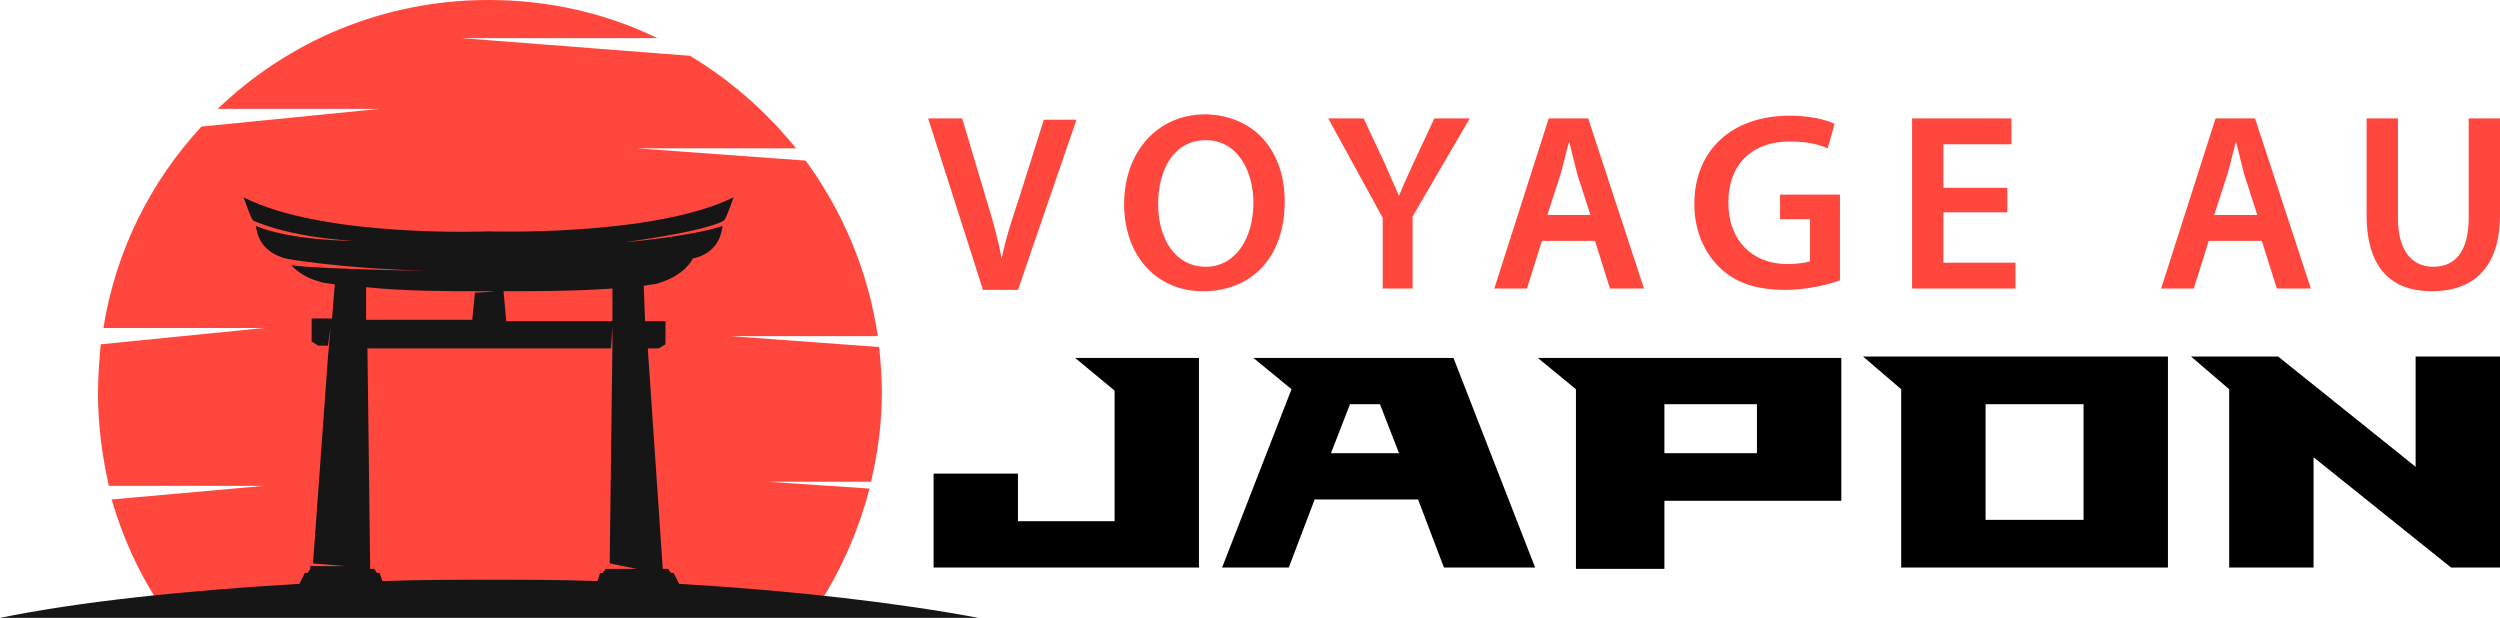
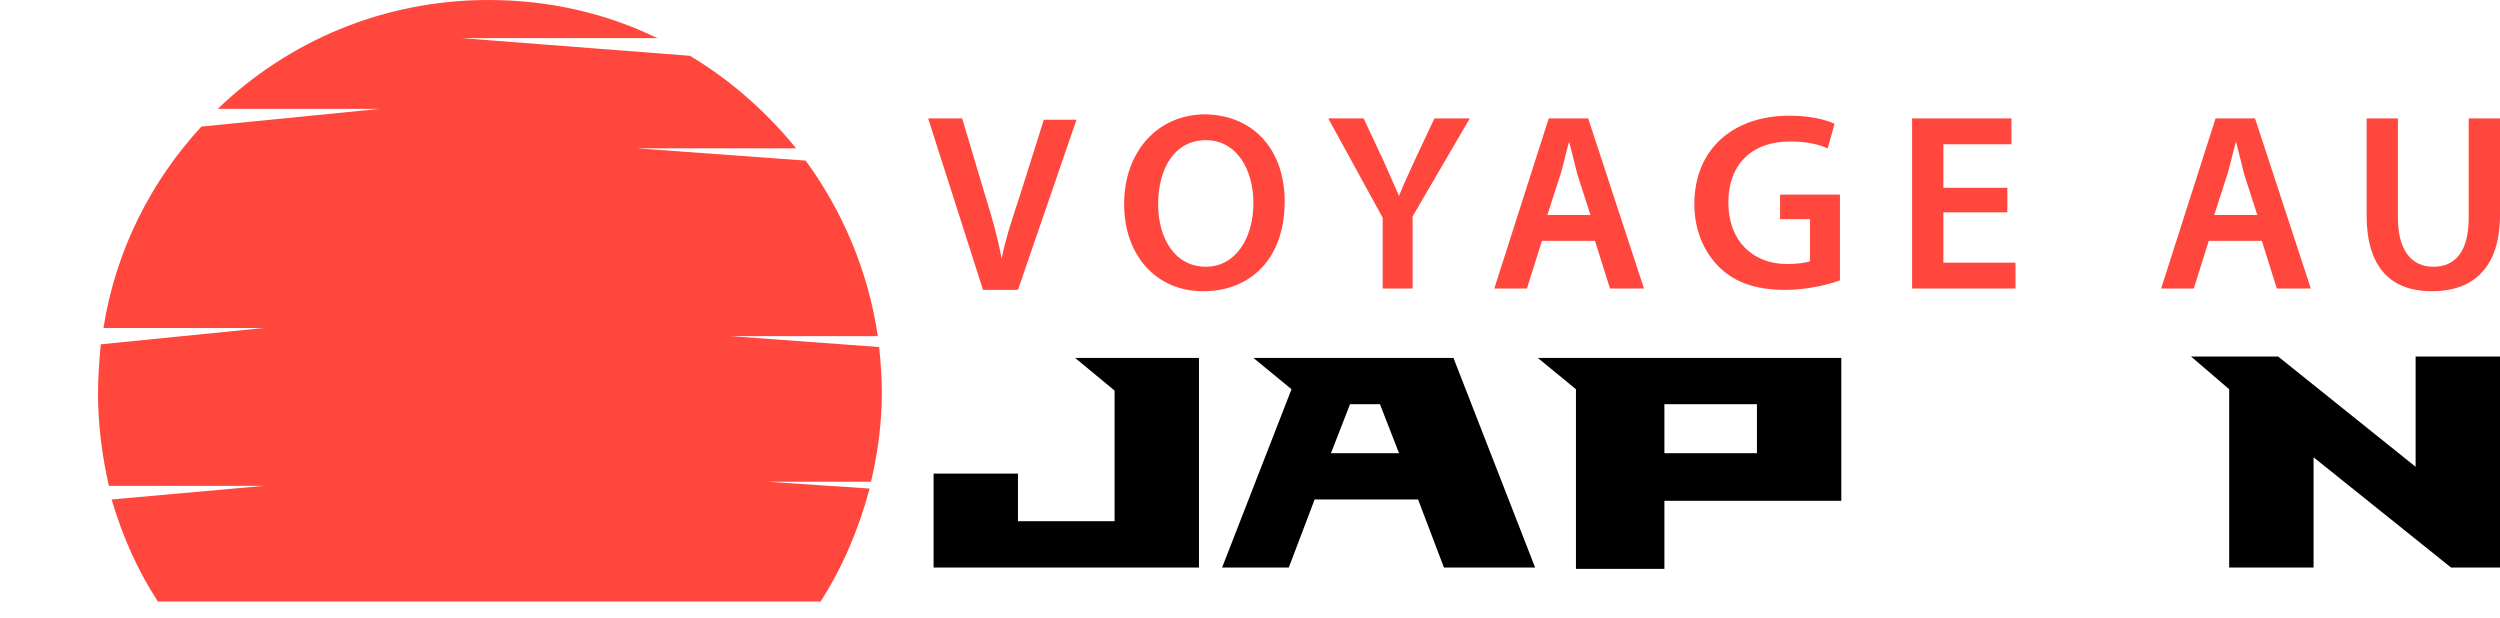
<svg xmlns="http://www.w3.org/2000/svg" version="1.1" id="Layer_1" x="0px" y="0px" width="183.7px" height="45.4px" viewBox="0 0 183.7 45.4" style="enable-background:new 0 0 183.7 45.4;" xml:space="preserve">
  <style type="text/css">
	.st0{fill:#FF473E;}
	.st1{fill:#161616;}
</style>
  <g id="XMLID_72_">
    <g id="XMLID_11_">
      <path id="XMLID_37_" class="st0" d="M56.4,35.4H64c0.5-2.1,0.8-4.3,0.8-6.6c0-1.1-0.1-2.3-0.2-3.3l-10.9-0.8h10.8    c-0.7-4.8-2.6-9.2-5.3-12.9l-12.4-0.9h11.7c-2.2-2.7-4.8-5-7.8-6.8L33.9,2.8h14.4C44.6,1,40.4,0,35.9,0C28.2,0,21.2,3,16,8h11.9    L14.8,9.3c-3.7,4-6.3,9.1-7.2,14.8h11.8l-12,1.2c-0.1,1.2-0.2,2.4-0.2,3.6c0,2.3,0.3,4.6,0.8,6.8h11.4L8.2,36.7    c0.8,2.7,1.9,5.2,3.4,7.5h48.7c1.6-2.5,2.8-5.3,3.6-8.3L56.4,35.4z" />
-       <path id="XMLID_32_" class="st1" d="M22.8,41.8l-0.2,0.3h-0.2L22,42.9c-8.5,0.5-16.1,1.3-22,2.5h71.9c-5.9-1.1-13.5-2-22-2.5    l-0.4-0.8h-0.2l-0.2-0.3h-0.4l-1.1-16.2h0.8l0.5-0.3v-1.7h-1.5L47.3,21c0.5-0.1,0.9-0.1,1.1-0.2c2-0.6,2.5-1.8,2.5-1.8    c1.8-0.4,2.1-1.7,2.2-2.4c-2.4,0.8-7.2,1.2-7.2,1.2c6.5-0.9,7.3-1.6,7.3-1.6c0.2-0.2,0.7-1.7,0.7-1.7c-5.9,2.9-18,2.5-18,2.5    s-12.1,0.5-18-2.5c0,0,0.5,1.5,0.7,1.7c0,0,2.4,1.2,7.4,1.5c0,0-4.6,0-7.2-1.1c0.1,0.7,0.4,1.9,2.2,2.4c0,0,3.7,0.7,10.3,0.9    c0,0-7.1-0.1-9.9-0.4c0.4,0.4,1,0.9,2.1,1.2c0.2,0.1,0.6,0.1,1.1,0.2l-0.2,2.5h-1.5v1.7l0.5,0.3h0.7l0.2-1.4l-0.2,2.2l-1.1,15.2    l2.4,0.2h-2.5H22.8z M46.8,41.8h-2h-0.3l-0.2,0.3h-0.2l-0.2,0.6c-2.6-0.1-5.2-0.1-7.9-0.1c-2.7,0-5.3,0-7.9,0.1l-0.2-0.6h-0.2    l-0.2-0.3h-0.3l-0.2-16.2h9h8.9L45,24l0,1.5l-0.2,15.9L46.8,41.8z M45,21.2l0,2.4h-7.8L37,21.4C38.7,21.4,42.3,21.4,45,21.2z     M34.9,21.4L34.9,21.4l1.5,0c0,0-0.9,0.1-1.5,0.1l-0.2,2h-7.8l0-2.4C29.6,21.4,33.2,21.4,34.9,21.4z" />
    </g>
  </g>
  <g>
    <path class="st0" d="M72.2,21.2l-4-12.5h2.5l1.7,5.7c0.5,1.6,0.9,3,1.2,4.6h0c0.3-1.5,0.8-3,1.3-4.5l1.8-5.7h2.4l-4.3,12.5H72.2z" />
    <path class="st0" d="M94.4,14.8c0,4.2-2.5,6.6-6,6.6c-3.5,0-5.8-2.7-5.8-6.4c0-3.8,2.4-6.6,6-6.6C92.3,8.5,94.4,11.2,94.4,14.8z    M85.1,15c0,2.6,1.3,4.6,3.5,4.6c2.2,0,3.5-2.1,3.5-4.7c0-2.4-1.2-4.6-3.5-4.6C86.3,10.3,85.1,12.4,85.1,15z" />
    <path class="st0" d="M101.6,21.2V16l-4-7.3h2.6l1.5,3.2c0.4,0.9,0.7,1.6,1.1,2.5h0c0.3-0.8,0.7-1.6,1.1-2.5l1.5-3.2h2.6l-4.2,7.2   v5.3H101.6z" />
    <path class="st0" d="M113.3,17.7l-1.1,3.5h-2.4l4-12.5h2.9l4.1,12.5h-2.5l-1.1-3.5H113.3z M116.9,15.9l-1-3.1   c-0.2-0.8-0.4-1.6-0.6-2.4h0c-0.2,0.7-0.4,1.6-0.6,2.3l-1,3.1H116.9z" />
    <path class="st0" d="M135.2,20.6c-0.8,0.3-2.4,0.7-4,0.7c-2.1,0-3.7-0.5-4.9-1.7c-1.1-1.1-1.8-2.7-1.8-4.6c0-4,2.8-6.5,7-6.5   c1.5,0,2.7,0.3,3.3,0.6l-0.5,1.8c-0.7-0.3-1.5-0.5-2.8-0.5c-2.7,0-4.5,1.6-4.5,4.5c0,2.8,1.8,4.5,4.3,4.5c0.8,0,1.4-0.1,1.7-0.2   v-3.1h-2.2v-1.8h4.4V20.6z" />
    <path class="st0" d="M147.5,15.6h-4.7v3.7h5.3v1.9h-7.6V8.7h7.3v1.9h-5v3.2h4.7V15.6z" />
    <path class="st0" d="M162.3,17.7l-1.1,3.5h-2.4l4-12.5h2.9l4.1,12.5h-2.5l-1.1-3.5H162.3z M165.9,15.9l-1-3.1   c-0.2-0.8-0.4-1.6-0.6-2.4h0c-0.2,0.7-0.4,1.6-0.6,2.3l-1,3.1H165.9z" />
    <path class="st0" d="M176.2,8.7V16c0,2.4,1,3.6,2.6,3.6c1.6,0,2.6-1.1,2.6-3.6V8.7h2.3v7.1c0,3.9-2,5.6-5,5.6   c-2.9,0-4.8-1.6-4.8-5.6V8.7H176.2z" />
    <path d="M88.1,26.3v15.4H68.6v-6.9h6.2v3.5h7.1v-9.6L79,26.3H88.1z" />
    <path d="M106.8,26.3l6,15.4h-6.7l-1.9-5h-7.6l-1.9,5h-4.9l5.1-13.1l-2.8-2.3H106.8z M102.8,33.3l-1.4-3.6h-2.2l-1.4,3.6H102.8z" />
    <path d="M135.3,26.3v10.5h-13v5h-6.5V28.6l-2.8-2.3H135.3z M129.1,29.7h-6.8v3.6h6.8V29.7z" />
-     <path d="M159.3,26.3v15.4h-19.6V28.6l-2.8-2.4H159.3z M153.1,29.7h-7.2v8.5h7.2V29.7z" />
    <path d="M183.7,26.3v15.4h-3.6L170,33.6v8.1h-6.2V28.6l-2.8-2.4h6.4l10.1,8.1v-8.1H183.7z" />
  </g>
</svg>